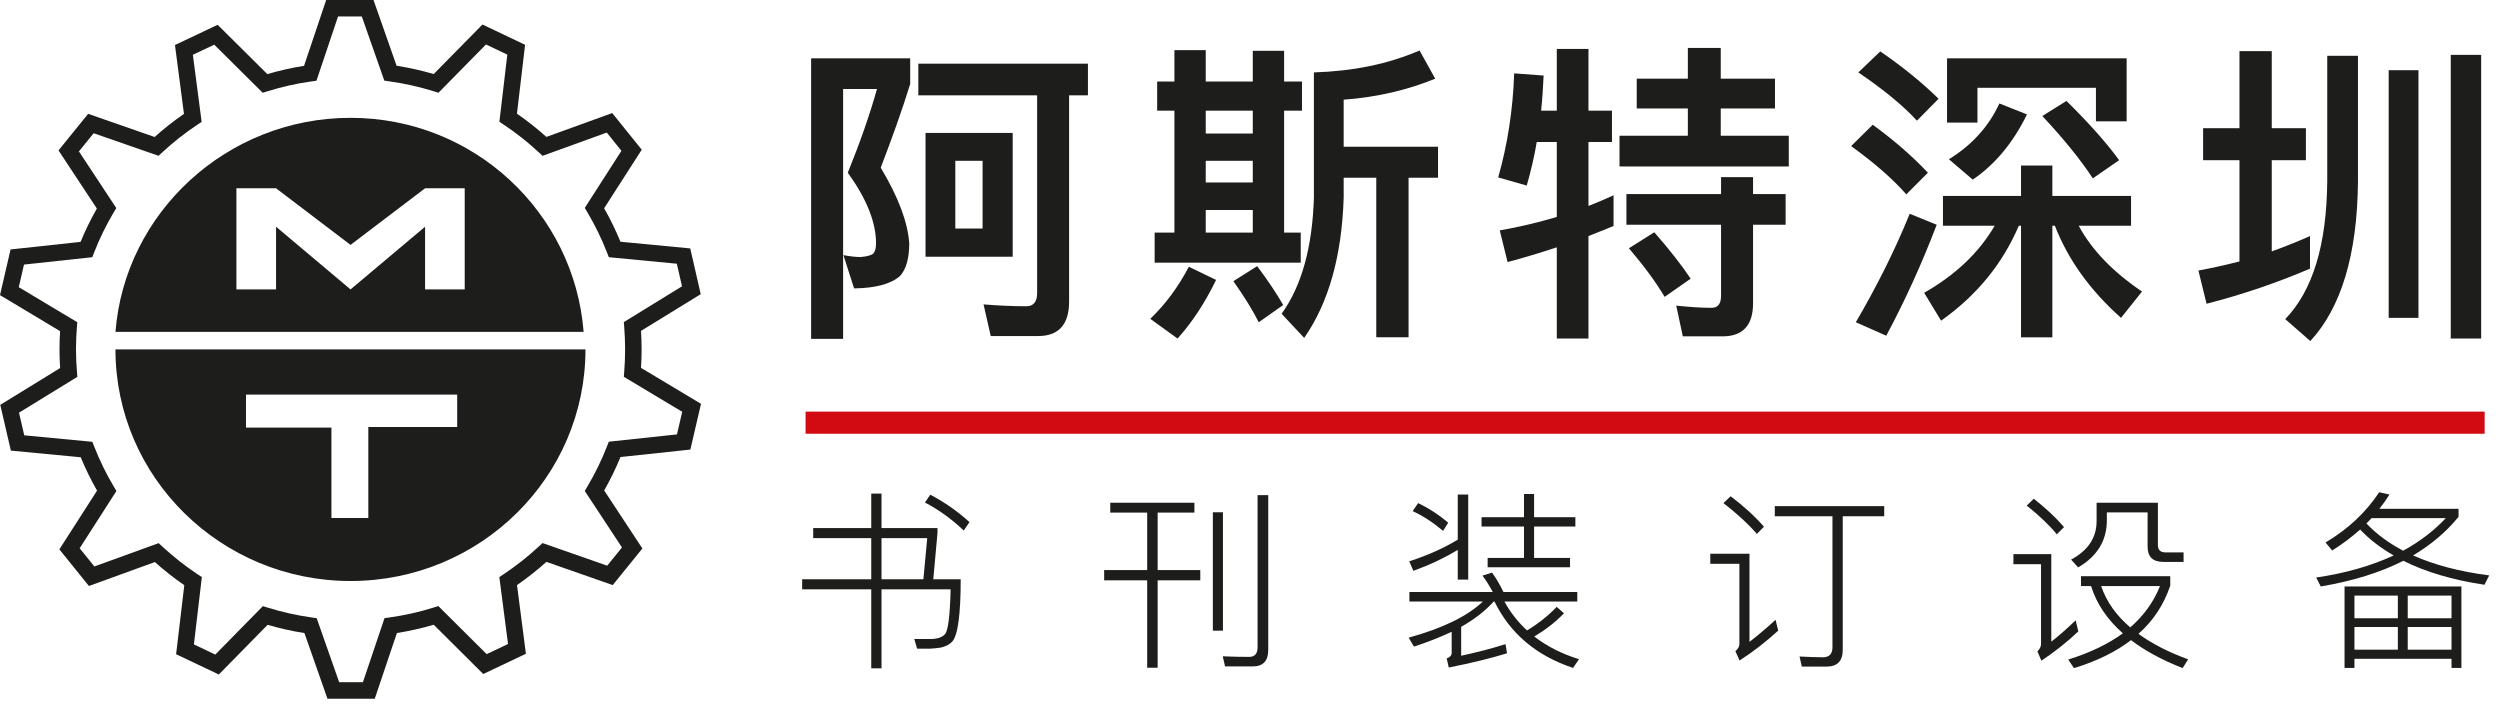
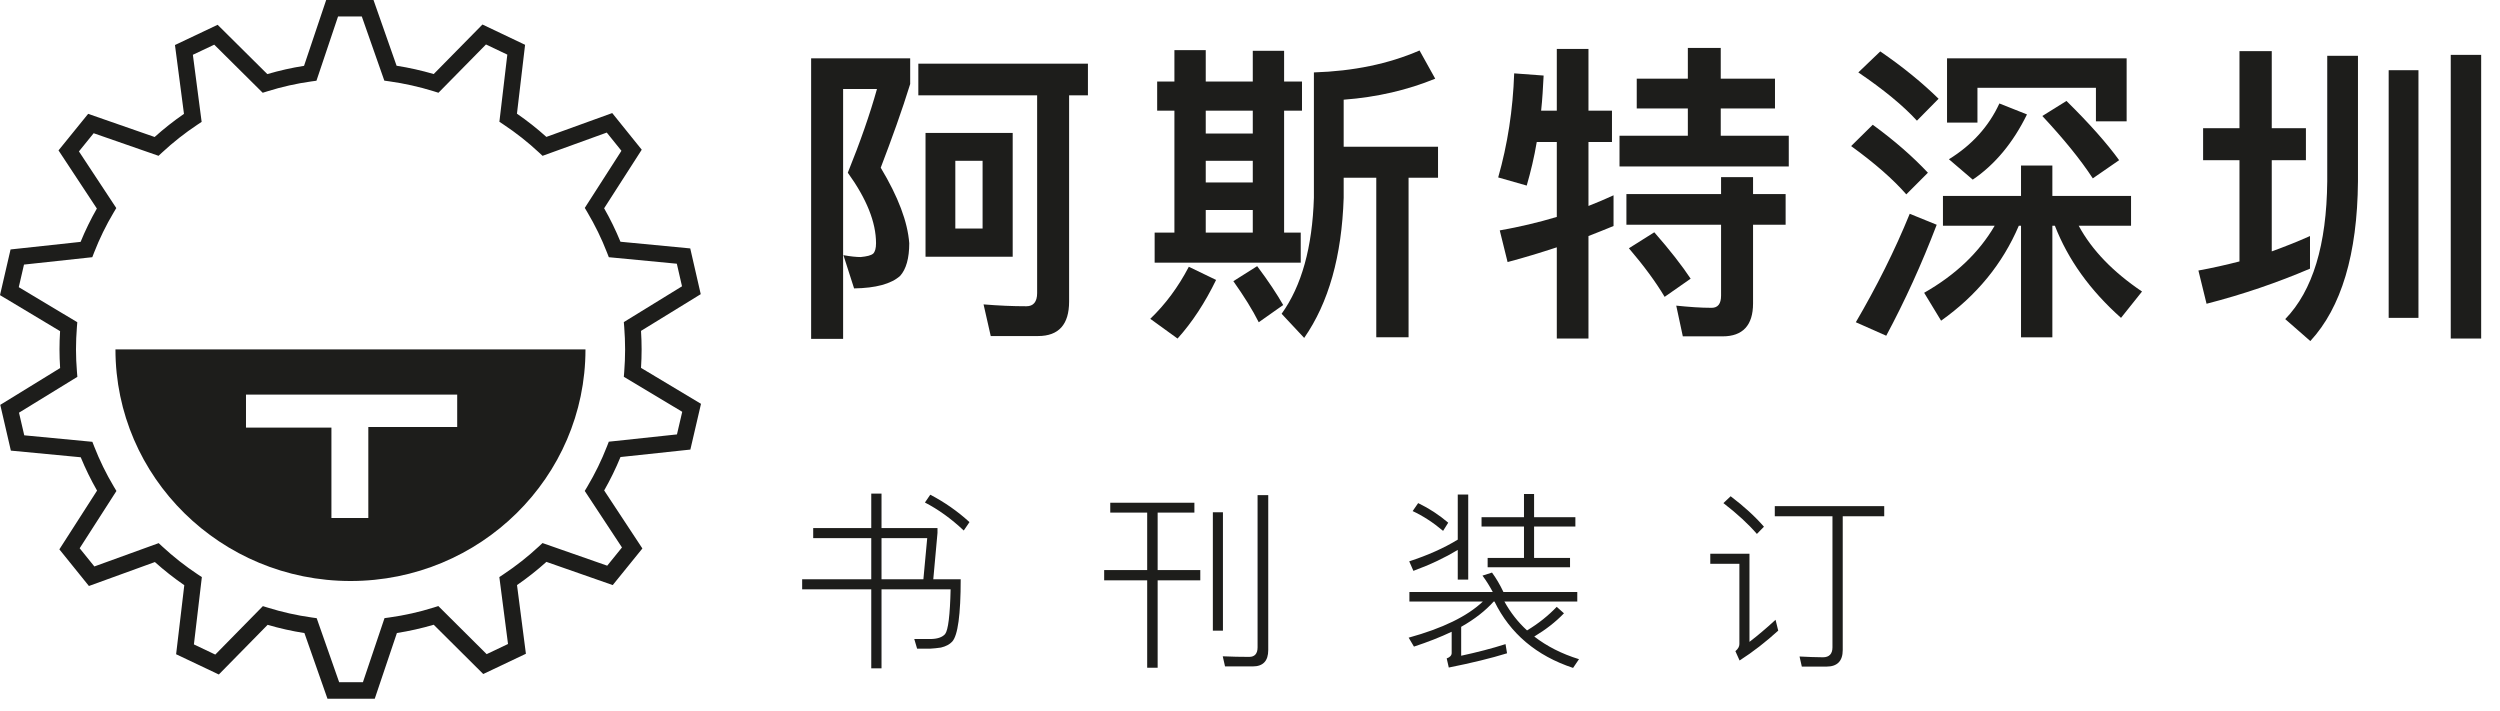
<svg xmlns="http://www.w3.org/2000/svg" width="204px" height="58px" viewBox="0 0 204 58" version="1.1">
  <title>logo-aster-shenzhen</title>
  <desc>Created with Sketch.</desc>
  <g id="Page-1" stroke="none" stroke-width="1" fill="none" fill-rule="evenodd">
    <g id="logo-aster-shenzhen">
      <path d="M79.109,42.605 L78.643,43.29 C77.617,42.326 76.561,41.566 75.474,41.006 L75.909,40.368 C77.074,40.975 78.144,41.722 79.109,42.605 L79.109,42.605 Z M75.349,47.266 L75.661,43.91 L71.932,43.91 L71.932,47.266 L75.349,47.266 Z M71.932,40.276 L71.932,43.088 L76.499,43.088 L76.499,43.49 L76.156,47.266 L78.393,47.266 C78.393,50.155 78.16,51.863 77.695,52.36 C77.493,52.578 77.183,52.747 76.779,52.841 C76.468,52.887 76.172,52.918 75.862,52.934 L74.837,52.934 L74.604,52.142 L76.002,52.142 C76.529,52.127 76.904,51.987 77.121,51.739 C77.369,51.427 77.523,50.201 77.57,48.088 L71.932,48.088 L71.932,54.534 L71.095,54.534 L71.095,48.088 L65.456,48.088 L65.456,47.266 L71.095,47.266 L71.095,43.91 L66.357,43.91 L66.357,43.088 L71.095,43.088 L71.095,40.276 L71.932,40.276 Z" id="Fill-1" fill="#1D1D1B" />
      <path d="M99.963,54.379 L99.776,53.554 C100.521,53.587 101.252,53.602 101.935,53.602 C102.385,53.602 102.618,53.337 102.618,52.825 L102.618,40.401 L103.489,40.401 L103.489,53.043 C103.489,53.929 103.068,54.379 102.229,54.379 L99.963,54.379 Z M98.969,51.46 L99.792,51.46 L99.792,41.799 L98.969,41.799 L98.969,51.46 Z M97.463,41.022 L97.463,41.829 L94.464,41.829 L94.464,46.519 L97.944,46.519 L97.944,47.357 L94.464,47.357 L94.464,54.488 L93.61,54.488 L93.61,47.357 L90.1,47.357 L90.1,46.519 L93.61,46.519 L93.61,41.829 L90.597,41.829 L90.597,41.022 L97.463,41.022 Z" id="Fill-3" fill="#1D1D1B" />
      <path d="M124.357,42.202 L124.357,40.308 L125.181,40.308 L125.181,42.202 L128.551,42.202 L128.551,42.963 L125.181,42.963 L125.181,45.526 L128.115,45.526 L128.115,46.287 L121.391,46.287 L121.391,45.526 L124.357,45.526 L124.357,42.963 L120.894,42.963 L120.894,42.202 L124.357,42.202 Z M118.175,42.653 L117.756,43.319 C116.949,42.638 116.109,42.093 115.272,41.705 L115.722,41.053 C116.622,41.487 117.43,42.016 118.175,42.653 L118.175,42.653 Z M119.807,40.353 L119.807,47.296 L118.953,47.296 L118.953,44.874 C117.927,45.495 116.732,46.069 115.333,46.582 L114.993,45.805 C116.514,45.308 117.834,44.718 118.953,44.034 L118.953,40.353 L119.807,40.353 Z M121.809,48.305 C121.561,47.84 121.283,47.39 120.971,46.97 L121.748,46.722 C122.089,47.188 122.4,47.717 122.679,48.305 L128.706,48.305 L128.706,49.083 L122.758,49.083 C123.255,49.983 123.86,50.759 124.606,51.442 C125.537,50.884 126.345,50.232 127.029,49.518 L127.619,50.045 C126.936,50.759 126.128,51.38 125.196,51.941 C126.221,52.732 127.432,53.353 128.846,53.789 L128.363,54.502 C125.367,53.508 123.224,51.693 121.949,49.083 L121.887,49.083 C121.22,49.828 120.334,50.527 119.232,51.148 L119.232,53.508 C120.521,53.229 121.732,52.919 122.851,52.56 L122.975,53.308 C121.671,53.711 120.085,54.099 118.221,54.471 L118.051,53.726 C118.316,53.634 118.456,53.478 118.456,53.291 L118.456,51.552 C117.539,51.987 116.514,52.39 115.379,52.763 L114.946,52.034 C117.71,51.272 119.729,50.294 121.003,49.083 L115.007,49.083 L115.007,48.305 L121.809,48.305 Z" id="Fill-5" fill="#1D1D1B" />
      <path d="M153.753,41.302 L153.753,42.125 L150.367,42.125 L150.367,53.043 C150.367,53.943 149.917,54.394 149.047,54.394 L147.029,54.394 L146.842,53.57 C147.511,53.602 148.146,53.634 148.753,53.634 C149.266,53.634 149.529,53.353 149.529,52.825 L149.529,42.125 L144.823,42.125 L144.823,41.302 L153.753,41.302 Z M143.938,42.979 L143.363,43.569 C142.68,42.778 141.779,41.938 140.63,41.053 L141.22,40.494 C142.307,41.317 143.209,42.14 143.938,42.979 L143.938,42.979 Z M142.757,45.184 L142.757,52.375 C143.41,51.878 144.123,51.272 144.885,50.574 L145.103,51.46 C144.108,52.36 143.068,53.182 141.95,53.897 L141.608,53.136 C141.826,52.949 141.934,52.763 141.934,52.56 L141.934,46.008 L139.559,46.008 L139.559,45.184 L142.757,45.184 Z" id="Fill-7" fill="#1D1D1B" />
-       <path d="M173.831,51.195 C174.934,50.232 175.741,49.114 176.253,47.824 L171.455,47.824 C171.89,49.098 172.681,50.217 173.831,51.195 L173.831,51.195 Z M176.083,41.022 L176.083,44.47 C176.083,44.873 176.284,45.075 176.704,45.075 L178.18,45.075 L178.18,45.852 L176.533,45.852 C175.664,45.852 175.244,45.433 175.244,44.609 L175.244,41.814 L171.92,41.814 L171.92,42.452 C171.92,44.112 171.129,45.4 169.576,46.301 L169.001,45.665 C170.383,44.919 171.082,43.879 171.082,42.528 L171.082,41.022 L176.083,41.022 Z M177.093,47.017 L177.093,47.793 C176.564,49.347 175.711,50.65 174.498,51.722 C175.587,52.515 176.937,53.213 178.552,53.804 L178.102,54.518 C176.409,53.85 175.011,53.089 173.893,52.235 C172.634,53.199 171.082,53.959 169.234,54.518 L168.768,53.82 C170.553,53.26 172.045,52.545 173.226,51.677 C171.952,50.558 171.082,49.269 170.632,47.824 L169.808,47.824 L169.808,47.017 L177.093,47.017 Z M168.425,43.01 L167.836,43.599 C167.23,42.854 166.407,42.077 165.382,41.255 L165.957,40.696 C166.936,41.471 167.759,42.233 168.425,43.01 L168.425,43.01 Z M167.386,45.215 L167.386,52.359 C167.991,51.893 168.659,51.304 169.374,50.62 L169.591,51.521 C168.659,52.406 167.65,53.199 166.577,53.913 L166.252,53.152 C166.438,52.965 166.547,52.779 166.547,52.561 L166.547,46.038 L164.295,46.038 L164.295,45.215 L167.386,45.215 Z" id="Fill-9" fill="#1D1D1B" />
-       <path d="M196.471,53.011 L200.044,53.011 L200.044,51.163 L196.471,51.163 L196.471,53.011 Z M196.471,50.45 L200.044,50.45 L200.044,48.602 L196.471,48.602 L196.471,50.45 Z M196.098,44.936 C197.465,44.191 198.614,43.305 199.578,42.28 L193.52,42.28 C193.366,42.435 193.226,42.576 193.101,42.714 C193.925,43.584 194.918,44.315 196.098,44.936 L196.098,44.936 Z M192.123,53.011 L195.664,53.011 L195.664,51.163 L192.123,51.163 L192.123,53.011 Z M192.123,50.45 L195.664,50.45 L195.664,48.602 L192.123,48.602 L192.123,50.45 Z M200.851,54.502 L200.044,54.502 L200.044,53.757 L192.123,53.757 L192.123,54.502 L191.315,54.502 L191.315,47.855 L200.851,47.855 L200.851,54.502 Z M194.981,40.354 C194.731,40.757 194.453,41.146 194.157,41.519 L200.618,41.519 L200.618,42.171 C199.609,43.414 198.366,44.453 196.906,45.324 C198.645,46.1 200.726,46.645 203.119,46.954 L202.73,47.716 C200.137,47.327 197.932,46.674 196.114,45.76 C194.22,46.721 191.968,47.419 189.374,47.855 L189.001,47.126 C191.424,46.769 193.52,46.163 195.322,45.324 C194.266,44.717 193.35,44.019 192.588,43.211 C191.891,43.832 191.129,44.408 190.305,44.92 L189.763,44.268 C191.595,43.181 193.054,41.814 194.141,40.168 L194.981,40.354 Z" id="Fill-11" fill="#1D1D1B" />
-       <polygon id="Fill-13" fill="#D10B11" points="65.735 35.394 202.748 35.394 202.748 33.588 65.735 33.588" />
      <path d="M77.954,18.647 L80.179,18.647 L80.179,13.122 L77.954,13.122 L77.954,18.647 Z M75.523,20.95 L82.636,20.95 L82.636,10.846 L75.523,10.846 L75.523,20.95 Z M88.775,5.193 L88.775,7.777 L87.239,7.777 L87.239,24.607 C87.239,26.474 86.395,27.421 84.708,27.421 L80.844,27.421 L80.258,24.838 C81.485,24.939 82.636,24.99 83.76,24.99 C84.324,24.99 84.63,24.632 84.63,23.916 L84.63,7.777 L74.936,7.777 L74.936,5.193 L88.775,5.193 Z M74.271,4.759 L74.271,6.856 C73.606,9.004 72.787,11.281 71.867,13.685 C73.299,16.064 74.066,18.11 74.195,19.849 C74.195,21.077 73.938,21.973 73.452,22.51 C72.711,23.175 71.456,23.507 69.694,23.534 L68.823,20.821 C69.385,20.924 69.871,20.975 70.229,20.975 C70.741,20.924 71.073,20.847 71.253,20.694 C71.405,20.54 71.484,20.259 71.484,19.849 C71.484,18.135 70.715,16.218 69.181,14.094 C70.204,11.562 70.997,9.286 71.56,7.265 L68.798,7.265 L68.798,27.652 L66.188,27.652 L66.188,4.759 L74.271,4.759 Z" id="Fill-14" fill="#1D1D1B" />
      <path d="M117.114,6.421 C114.863,7.342 112.381,7.93 109.644,8.135 L109.644,11.971 L117.343,11.971 L117.343,14.503 L114.939,14.503 L114.939,27.523 L112.304,27.523 L112.304,14.503 L109.644,14.503 L109.644,16.14 C109.491,20.898 108.417,24.709 106.421,27.574 L104.58,25.605 C106.216,23.329 107.088,20.182 107.214,16.14 L107.214,5.909 C110.437,5.807 113.301,5.219 115.834,4.119 L117.114,6.421 Z M104.708,24.889 L102.713,26.296 C102.201,25.272 101.509,24.172 100.642,22.944 L102.585,21.717 C103.505,22.944 104.197,23.994 104.708,24.889 L104.708,24.889 Z M98.389,18.98 L102.227,18.98 L102.227,17.138 L98.389,17.138 L98.389,18.98 Z M98.389,14.888 L102.227,14.888 L102.227,13.123 L98.389,13.123 L98.389,14.888 Z M98.389,10.897 L102.227,10.897 L102.227,9.03 L98.389,9.03 L98.389,10.897 Z M98.389,4.093 L98.389,6.651 L102.227,6.651 L102.227,4.144 L104.783,4.144 L104.783,6.651 L106.243,6.651 L106.243,9.03 L104.783,9.03 L104.783,18.98 L106.14,18.98 L106.14,21.435 L94.219,21.435 L94.219,18.98 L95.832,18.98 L95.832,9.03 L94.425,9.03 L94.425,6.651 L95.832,6.651 L95.832,4.093 L98.389,4.093 Z M99.233,22.842 C98.337,24.684 97.289,26.296 96.088,27.626 L93.862,26.015 C95.091,24.838 96.139,23.431 97.008,21.768 L99.233,22.842 Z" id="Fill-15" fill="#1D1D1B" />
      <path d="M137.957,22.74 L135.834,24.223 C135.119,23.021 134.145,21.692 132.918,20.259 L134.99,18.954 C136.27,20.412 137.242,21.665 137.957,22.74 L137.957,22.74 Z M140.439,15.834 L140.439,14.452 L143.049,14.452 L143.049,15.834 L145.707,15.834 L145.707,18.34 L143.049,18.34 L143.049,24.76 C143.049,26.551 142.204,27.446 140.567,27.446 L137.318,27.446 L136.781,24.94 C137.779,25.042 138.75,25.118 139.672,25.118 C140.183,25.118 140.439,24.786 140.439,24.121 L140.439,18.34 L132.715,18.34 L132.715,15.834 L140.439,15.834 Z M140.413,3.914 L140.413,6.42 L144.839,6.42 L144.839,8.851 L140.413,8.851 L140.413,11.076 L145.964,11.076 L145.964,13.583 L132.152,13.583 L132.152,11.076 L137.728,11.076 L137.728,8.851 L133.558,8.851 L133.558,6.42 L137.728,6.42 L137.728,3.914 L140.413,3.914 Z M124.58,15.143 L122.252,14.478 C123.019,11.793 123.455,8.953 123.557,5.986 L125.96,6.165 C125.909,7.137 125.858,8.109 125.756,9.029 L127.035,9.029 L127.035,3.991 L129.619,3.991 L129.619,9.029 L131.537,9.029 L131.537,11.587 L129.619,11.587 L129.619,16.806 C130.335,16.524 131.001,16.243 131.665,15.936 L131.665,18.442 C130.973,18.724 130.284,19.005 129.619,19.261 L129.619,27.626 L127.035,27.626 L127.035,20.181 C125.706,20.617 124.375,21.026 123.019,21.384 L122.38,18.801 C123.966,18.52 125.501,18.162 127.035,17.701 L127.035,11.587 L125.399,11.587 C125.194,12.815 124.912,13.992 124.58,15.143 L124.58,15.143 Z" id="Fill-16" fill="#1D1D1B" />
      <path d="M172.921,13.071 L170.772,14.555 C169.773,13.02 168.394,11.332 166.654,9.465 L168.624,8.237 C170.491,10.079 171.924,11.691 172.921,13.071 L172.921,13.071 Z M165.401,9.337 C164.275,11.638 162.792,13.43 160.976,14.658 L159.032,12.995 C160.899,11.843 162.28,10.334 163.15,8.442 L165.401,9.337 Z M173.534,9.899 L171.028,9.899 L171.028,7.163 L161.36,7.163 L161.36,10.002 L158.878,10.002 L158.878,4.758 L173.534,4.758 L173.534,9.899 Z M158.545,18.418 L158.545,15.987 L164.915,15.987 L164.915,13.506 L167.473,13.506 L167.473,15.987 L173.893,15.987 L173.893,18.418 L169.621,18.418 C170.696,20.412 172.435,22.202 174.789,23.789 L173.075,25.937 C170.542,23.686 168.752,21.18 167.677,18.418 L167.473,18.418 L167.473,27.524 L164.915,27.524 L164.915,18.418 L164.736,18.418 C163.406,21.538 161.283,24.121 158.393,26.168 L157.011,23.891 C159.569,22.433 161.486,20.617 162.766,18.418 L158.545,18.418 Z M158.188,8.058 L156.422,9.848 C155.297,8.62 153.711,7.316 151.64,5.909 L153.43,4.195 C155.297,5.474 156.883,6.779 158.188,8.058 L158.188,8.058 Z M158.035,18.34 C156.806,21.563 155.425,24.581 153.917,27.395 L151.435,26.295 C153.124,23.404 154.607,20.463 155.834,17.445 L158.035,18.34 Z M157.317,14.094 L155.554,15.86 C154.478,14.632 152.995,13.327 151.052,11.92 L152.816,10.18 C154.607,11.485 156.09,12.789 157.317,14.094 L157.317,14.094 Z" id="Fill-17" fill="#1D1D1B" />
      <path d="M199.981,27.625 L202.463,27.625 L202.463,4.477 L199.981,4.477 L199.981,27.625 Z M194.916,25.937 L197.346,25.937 L197.346,5.73 L194.916,5.73 L194.916,25.937 Z M192.41,4.554 L192.41,14.811 C192.359,20.745 191.054,25.093 188.522,27.83 L186.475,26.04 C188.727,23.712 189.851,19.977 189.903,14.811 L189.903,4.554 L192.41,4.554 Z M182.741,10.462 L182.741,4.17 L185.375,4.17 L185.375,10.462 L188.163,10.462 L188.163,13.071 L185.375,13.071 L185.375,20.514 C186.424,20.131 187.472,19.721 188.496,19.261 L188.496,21.922 C185.862,23.047 183.047,24.019 180.055,24.787 L179.39,22.074 C180.516,21.87 181.642,21.615 182.741,21.333 L182.741,13.071 L179.773,13.071 L179.773,10.462 L182.741,10.462 Z" id="Fill-18" fill="#1D1D1B" />
      <path d="M27.675,55.668 L29.614,55.668 L31.376,50.44 L31.787,50.383 C33.011,50.212 34.22,49.941 35.379,49.577 L35.768,49.454 L39.711,53.378 L41.454,52.55 L40.746,47.089 L41.095,46.857 C42.114,46.179 43.083,45.416 43.972,44.589 L44.269,44.313 L49.549,46.16 L50.753,44.673 L47.715,40.061 L47.931,39.699 C48.552,38.655 49.09,37.553 49.53,36.423 L49.678,36.042 L55.24,35.448 L55.67,33.603 L50.904,30.746 L50.937,30.33 C50.983,29.731 51.009,29.124 51.009,28.512 C51.009,27.9 50.983,27.294 50.937,26.693 L50.904,26.283 L55.652,23.362 L55.229,21.519 L49.68,20.988 L49.529,20.601 C49.093,19.476 48.554,18.373 47.93,17.322 L47.718,16.965 L50.709,12.305 L49.512,10.818 L44.272,12.716 L43.972,12.436 C43.079,11.604 42.111,10.841 41.096,10.167 L40.75,9.938 L41.397,4.457 L39.656,3.628 L35.778,7.569 L35.386,7.446 C34.204,7.079 32.987,6.807 31.767,6.637 L31.361,6.58 L29.524,1.346 L27.584,1.346 L25.823,6.587 L25.41,6.644 C24.202,6.812 22.996,7.082 21.823,7.45 L21.437,7.57 L17.482,3.645 L15.738,4.47 L16.454,9.945 L16.105,10.177 C15.093,10.848 14.126,11.61 13.234,12.439 L12.937,12.714 L7.643,10.871 L6.441,12.355 L9.489,16.978 L9.273,17.341 C8.653,18.38 8.117,19.479 7.679,20.606 L7.531,20.987 L1.958,21.59 L1.532,23.433 L6.307,26.294 L6.274,26.712 C6.228,27.305 6.201,27.906 6.201,28.512 C6.201,29.099 6.228,29.713 6.279,30.337 L6.313,30.75 L1.55,33.675 L1.979,35.522 L7.537,36.052 L7.688,36.438 C8.127,37.563 8.665,38.663 9.287,39.707 L9.501,40.064 L6.501,44.738 L7.7,46.223 L12.948,44.32 L13.249,44.599 C14.144,45.428 15.112,46.19 16.126,46.863 L16.471,47.091 L15.823,52.584 L17.567,53.414 L21.451,49.46 L21.843,49.581 C23.01,49.946 24.219,50.216 25.435,50.386 L25.841,50.443 L27.675,55.668 Z M30.58,57.015 L26.721,57.015 L24.841,51.658 C23.827,51.499 22.82,51.274 21.838,50.986 L17.856,55.039 L14.371,53.386 L15.038,47.752 C14.202,47.175 13.397,46.543 12.638,45.863 L7.256,47.817 L4.844,44.827 L7.92,40.034 C7.418,39.156 6.971,38.246 6.588,37.313 L0.886,36.771 L0.022,33.036 L4.906,30.033 C4.872,29.515 4.855,29.004 4.855,28.512 C4.855,28.025 4.871,27.525 4.903,27.022 L0,24.083 L0.862,20.355 L6.577,19.737 C6.959,18.804 7.404,17.892 7.904,17.018 L4.775,12.272 L7.193,9.289 L12.618,11.179 C13.374,10.5 14.176,9.868 15.012,9.291 L14.277,3.674 L17.759,2.023 L21.813,6.046 C22.796,5.758 23.802,5.531 24.81,5.372 L26.616,-0 L30.478,-0 L32.361,5.364 C33.381,5.524 34.396,5.752 35.39,6.043 L39.369,2 L42.847,3.656 L42.183,9.277 C43.022,9.855 43.828,10.491 44.584,11.172 L49.957,9.226 L52.366,12.216 L49.297,16.996 C49.802,17.878 50.247,18.795 50.629,19.726 L56.324,20.271 L57.18,24.004 L52.307,27 C52.339,27.511 52.356,28.018 52.356,28.512 C52.356,29.004 52.339,29.509 52.307,30.019 L57.202,32.952 L56.334,36.685 L50.632,37.294 C50.248,38.228 49.802,39.143 49.3,40.021 L52.419,44.755 L49.999,47.743 L44.587,45.849 C43.832,46.528 43.028,47.163 42.188,47.742 L42.914,53.347 L39.433,55 L35.391,50.979 C34.413,51.267 33.407,51.493 32.387,51.655 L30.58,57.015 Z" id="Fill-19" fill="#1D1D1B" />
-       <path d="M9.422,27.081 L47.624,27.081 C46.856,17.339 38.68,9.615 28.604,9.615 C18.531,9.615 10.186,17.336 9.422,27.081 L9.422,27.081 Z M28.604,23.617 L22.526,18.5 L22.526,23.617 L19.291,23.617 L19.291,15.364 L22.526,15.364 L28.604,19.983 L34.686,15.364 L37.92,15.364 L37.92,23.617 L34.686,23.617 L34.686,18.5 L28.604,23.617 Z" id="Fill-20" fill="#1D1D1B" />
      <path d="M47.775,28.511 C47.775,38.949 39.186,47.41 28.605,47.41 C18.027,47.41 9.421,38.949 9.421,28.511 L47.775,28.511 Z M20.073,32.198 L20.073,34.894 L27.044,34.894 L27.044,42.268 L30.055,42.268 L30.055,34.841 L37.307,34.841 L37.307,32.198 L20.073,32.198 Z" id="Fill-21" fill="#1D1D1B" />
    </g>
  </g>
</svg>